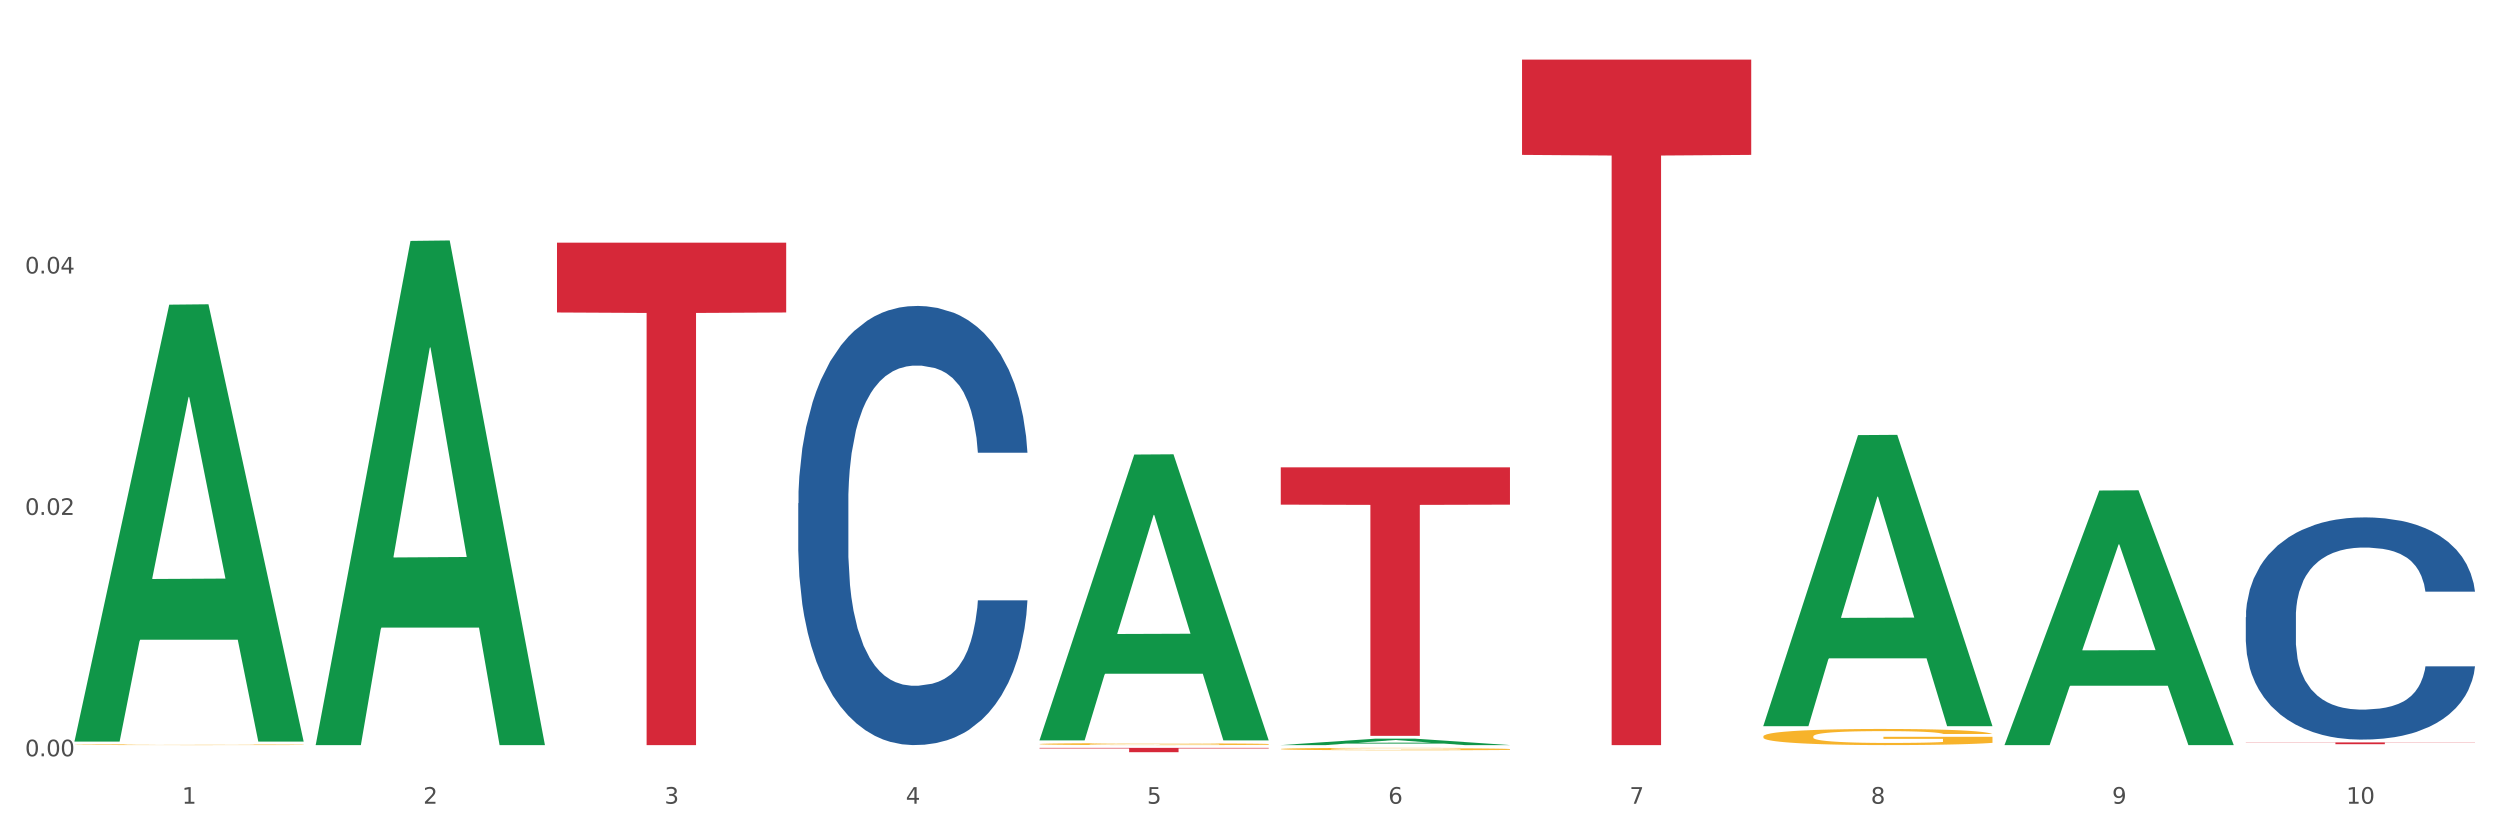
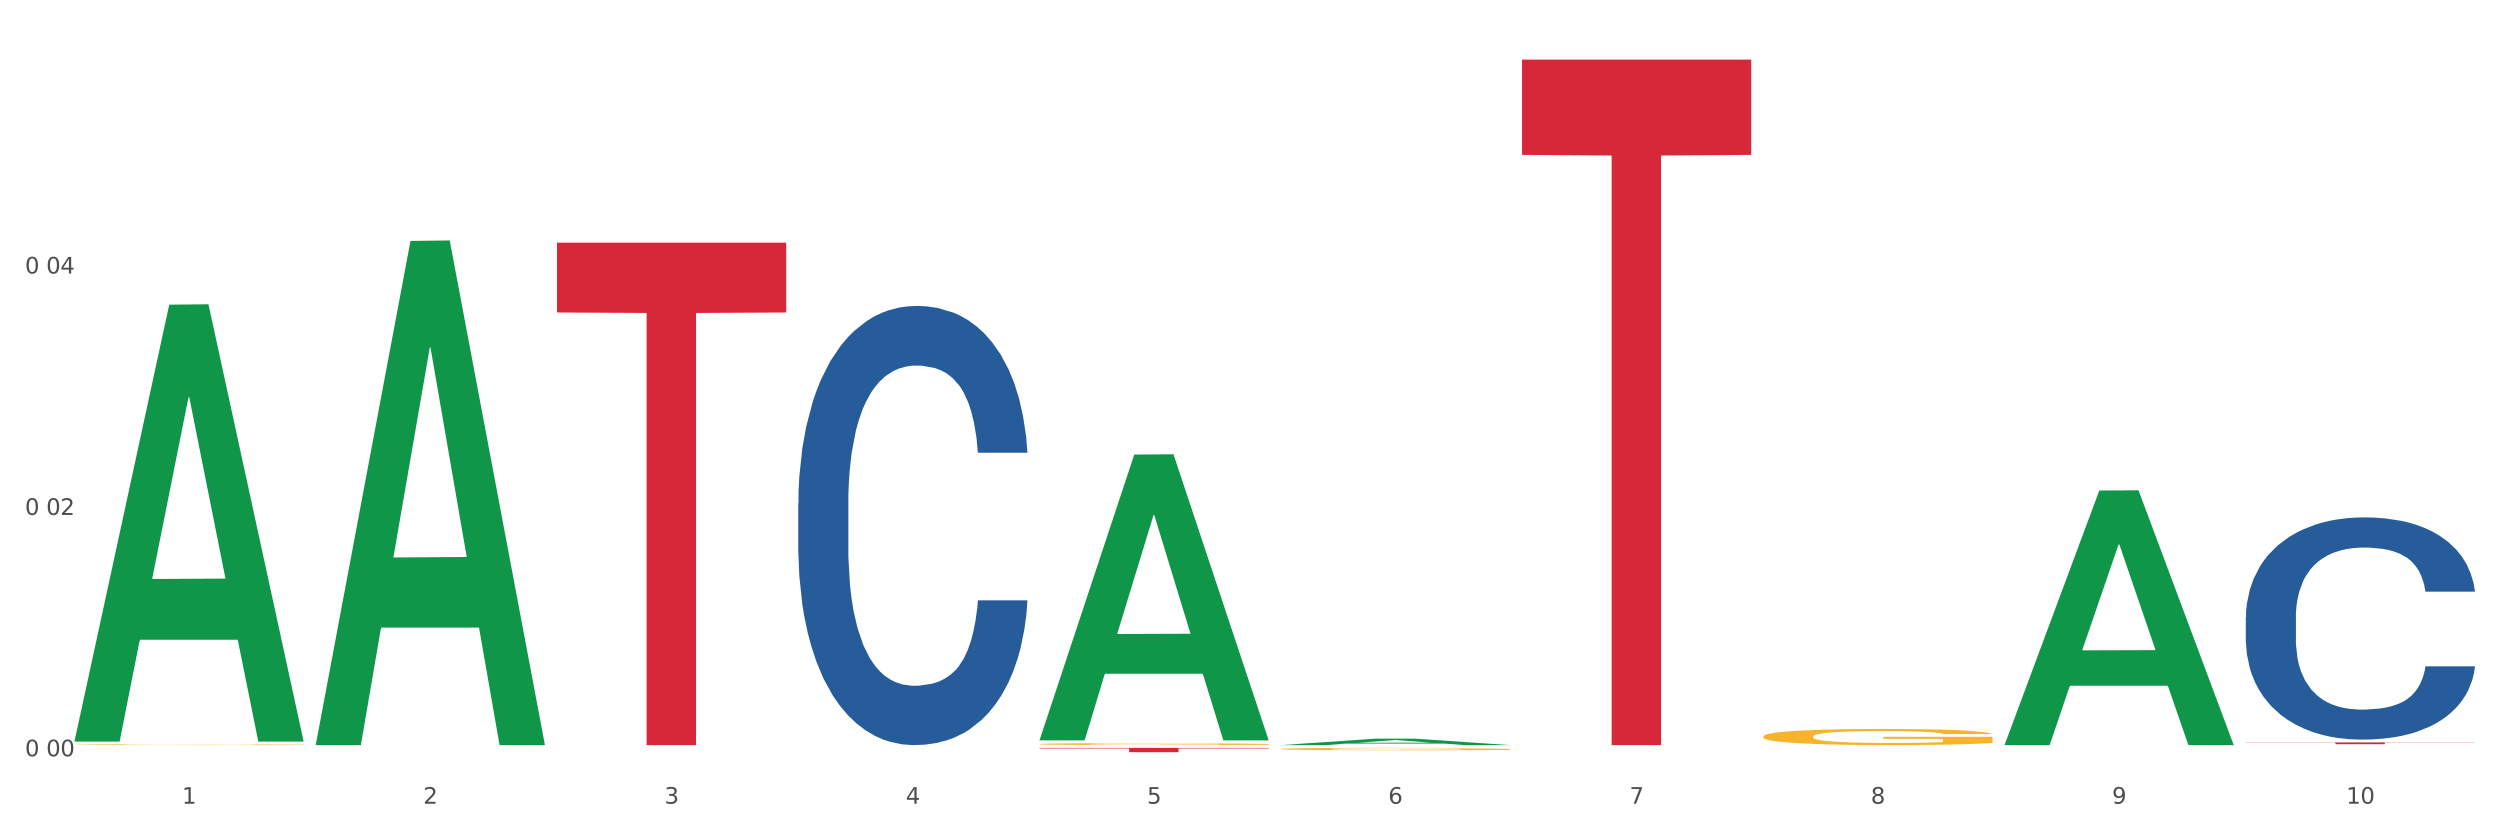
<svg xmlns="http://www.w3.org/2000/svg" xmlns:xlink="http://www.w3.org/1999/xlink" width="1080pt" height="360pt" viewBox="0 0 1080 360" version="1.1">
  <rect x="0" y="0" width="1080" height="360" fill="#333333" stroke="none" />
  <defs>
    <style type="text/css">*{stroke-linejoin: round; stroke-linecap: butt}</style>
  </defs>
  <g id="figure_1">
    <g id="patch_1">
      <path d="M 0 360  L 1080 360  L 1080 0  L 0 0  z " style="fill: #ffffff; stroke: #ffffff; stroke-linejoin: miter" />
    </g>
    <g id="axes_1">
      <g id="matplotlib.axis_1">
        <g id="xtick_1">
          <g id="text_1">
            <g style="fill: #4d4d4d" transform="translate(78.627 347.204) scale(0.096 -0.096)">
              <defs>
                <path id="DejaVuSans-31" d="M 794 531  L 1825 531  L 1825 4091  L 703 3866  L 703 4441  L 1819 4666  L 2450 4666  L 2450 531  L 3481 531  L 3481 0  L 794 0  L 794 531  z " transform="scale(0.016)" />
              </defs>
              <use xlink:href="#DejaVuSans-31" />
            </g>
          </g>
        </g>
        <g id="xtick_2">
          <g id="text_2">
            <g style="fill: #4d4d4d" transform="translate(182.851 347.204) scale(0.096 -0.096)">
              <defs>
                <path id="DejaVuSans-32" d="M 1228 531  L 3431 531  L 3431 0  L 469 0  L 469 531  Q 828 903 1448 1529  Q 2069 2156 2228 2338  Q 2531 2678 2651 2914  Q 2772 3150 2772 3378  Q 2772 3750 2511 3984  Q 2250 4219 1831 4219  Q 1534 4219 1204 4116  Q 875 4013 500 3803  L 500 4441  Q 881 4594 1212 4672  Q 1544 4750 1819 4750  Q 2544 4750 2975 4387  Q 3406 4025 3406 3419  Q 3406 3131 3298 2873  Q 3191 2616 2906 2266  Q 2828 2175 2409 1742  Q 1991 1309 1228 531  z " transform="scale(0.016)" />
              </defs>
              <use xlink:href="#DejaVuSans-32" />
            </g>
          </g>
        </g>
        <g id="xtick_3">
          <g id="text_3">
            <g style="fill: #4d4d4d" transform="translate(287.074 347.204) scale(0.096 -0.096)">
              <defs>
                <path id="DejaVuSans-33" d="M 2597 2516  Q 3050 2419 3304 2112  Q 3559 1806 3559 1356  Q 3559 666 3084 287  Q 2609 -91 1734 -91  Q 1441 -91 1130 -33  Q 819 25 488 141  L 488 750  Q 750 597 1062 519  Q 1375 441 1716 441  Q 2309 441 2620 675  Q 2931 909 2931 1356  Q 2931 1769 2642 2001  Q 2353 2234 1838 2234  L 1294 2234  L 1294 2753  L 1863 2753  Q 2328 2753 2575 2939  Q 2822 3125 2822 3475  Q 2822 3834 2567 4026  Q 2313 4219 1838 4219  Q 1578 4219 1281 4162  Q 984 4106 628 3988  L 628 4550  Q 988 4650 1302 4700  Q 1616 4750 1894 4750  Q 2613 4750 3031 4423  Q 3450 4097 3450 3541  Q 3450 3153 3228 2886  Q 3006 2619 2597 2516  z " transform="scale(0.016)" />
              </defs>
              <use xlink:href="#DejaVuSans-33" />
            </g>
          </g>
        </g>
        <g id="xtick_4">
          <g id="text_4">
            <g style="fill: #4d4d4d" transform="translate(391.298 347.204) scale(0.096 -0.096)">
              <defs>
                <path id="DejaVuSans-34" d="M 2419 4116  L 825 1625  L 2419 1625  L 2419 4116  z M 2253 4666  L 3047 4666  L 3047 1625  L 3713 1625  L 3713 1100  L 3047 1100  L 3047 0  L 2419 0  L 2419 1100  L 313 1100  L 313 1709  L 2253 4666  z " transform="scale(0.016)" />
              </defs>
              <use xlink:href="#DejaVuSans-34" />
            </g>
          </g>
        </g>
        <g id="xtick_5">
          <g id="text_5">
            <g style="fill: #4d4d4d" transform="translate(495.522 347.204) scale(0.096 -0.096)">
              <defs>
                <path id="DejaVuSans-35" d="M 691 4666  L 3169 4666  L 3169 4134  L 1269 4134  L 1269 2991  Q 1406 3038 1543 3061  Q 1681 3084 1819 3084  Q 2600 3084 3056 2656  Q 3513 2228 3513 1497  Q 3513 744 3044 326  Q 2575 -91 1722 -91  Q 1428 -91 1123 -41  Q 819 9 494 109  L 494 744  Q 775 591 1075 516  Q 1375 441 1709 441  Q 2250 441 2565 725  Q 2881 1009 2881 1497  Q 2881 1984 2565 2268  Q 2250 2553 1709 2553  Q 1456 2553 1204 2497  Q 953 2441 691 2322  L 691 4666  z " transform="scale(0.016)" />
              </defs>
              <use xlink:href="#DejaVuSans-35" />
            </g>
          </g>
        </g>
        <g id="xtick_6">
          <g id="text_6">
            <g style="fill: #4d4d4d" transform="translate(599.745 347.204) scale(0.096 -0.096)">
              <defs>
                <path id="DejaVuSans-36" d="M 2113 2584  Q 1688 2584 1439 2293  Q 1191 2003 1191 1497  Q 1191 994 1439 701  Q 1688 409 2113 409  Q 2538 409 2786 701  Q 3034 994 3034 1497  Q 3034 2003 2786 2293  Q 2538 2584 2113 2584  z M 3366 4563  L 3366 3988  Q 3128 4100 2886 4159  Q 2644 4219 2406 4219  Q 1781 4219 1451 3797  Q 1122 3375 1075 2522  Q 1259 2794 1537 2939  Q 1816 3084 2150 3084  Q 2853 3084 3261 2657  Q 3669 2231 3669 1497  Q 3669 778 3244 343  Q 2819 -91 2113 -91  Q 1303 -91 875 529  Q 447 1150 447 2328  Q 447 3434 972 4092  Q 1497 4750 2381 4750  Q 2619 4750 2861 4703  Q 3103 4656 3366 4563  z " transform="scale(0.016)" />
              </defs>
              <use xlink:href="#DejaVuSans-36" />
            </g>
          </g>
        </g>
        <g id="xtick_7">
          <g id="text_7">
            <g style="fill: #4d4d4d" transform="translate(703.969 347.204) scale(0.096 -0.096)">
              <defs>
                <path id="DejaVuSans-37" d="M 525 4666  L 3525 4666  L 3525 4397  L 1831 0  L 1172 0  L 2766 4134  L 525 4134  L 525 4666  z " transform="scale(0.016)" />
              </defs>
              <use xlink:href="#DejaVuSans-37" />
            </g>
          </g>
        </g>
        <g id="xtick_8">
          <g id="text_8">
            <g style="fill: #4d4d4d" transform="translate(808.193 347.204) scale(0.096 -0.096)">
              <defs>
                <path id="DejaVuSans-38" d="M 2034 2216  Q 1584 2216 1326 1975  Q 1069 1734 1069 1313  Q 1069 891 1326 650  Q 1584 409 2034 409  Q 2484 409 2743 651  Q 3003 894 3003 1313  Q 3003 1734 2745 1975  Q 2488 2216 2034 2216  z M 1403 2484  Q 997 2584 770 2862  Q 544 3141 544 3541  Q 544 4100 942 4425  Q 1341 4750 2034 4750  Q 2731 4750 3128 4425  Q 3525 4100 3525 3541  Q 3525 3141 3298 2862  Q 3072 2584 2669 2484  Q 3125 2378 3379 2068  Q 3634 1759 3634 1313  Q 3634 634 3220 271  Q 2806 -91 2034 -91  Q 1263 -91 848 271  Q 434 634 434 1313  Q 434 1759 690 2068  Q 947 2378 1403 2484  z M 1172 3481  Q 1172 3119 1398 2916  Q 1625 2713 2034 2713  Q 2441 2713 2670 2916  Q 2900 3119 2900 3481  Q 2900 3844 2670 4047  Q 2441 4250 2034 4250  Q 1625 4250 1398 4047  Q 1172 3844 1172 3481  z " transform="scale(0.016)" />
              </defs>
              <use xlink:href="#DejaVuSans-38" />
            </g>
          </g>
        </g>
        <g id="xtick_9">
          <g id="text_9">
            <g style="fill: #4d4d4d" transform="translate(912.416 347.204) scale(0.096 -0.096)">
              <defs>
                <path id="DejaVuSans-39" d="M 703 97  L 703 672  Q 941 559 1184 500  Q 1428 441 1663 441  Q 2288 441 2617 861  Q 2947 1281 2994 2138  Q 2813 1869 2534 1725  Q 2256 1581 1919 1581  Q 1219 1581 811 2004  Q 403 2428 403 3163  Q 403 3881 828 4315  Q 1253 4750 1959 4750  Q 2769 4750 3195 4129  Q 3622 3509 3622 2328  Q 3622 1225 3098 567  Q 2575 -91 1691 -91  Q 1453 -91 1209 -44  Q 966 3 703 97  z M 1959 2075  Q 2384 2075 2632 2365  Q 2881 2656 2881 3163  Q 2881 3666 2632 3958  Q 2384 4250 1959 4250  Q 1534 4250 1286 3958  Q 1038 3666 1038 3163  Q 1038 2656 1286 2365  Q 1534 2075 1959 2075  z " transform="scale(0.016)" />
              </defs>
              <use xlink:href="#DejaVuSans-39" />
            </g>
          </g>
        </g>
        <g id="xtick_10">
          <g id="text_10">
            <g style="fill: #4d4d4d" transform="translate(1013.586 347.204) scale(0.096 -0.096)">
              <defs>
                <path id="DejaVuSans-30" d="M 2034 4250  Q 1547 4250 1301 3770  Q 1056 3291 1056 2328  Q 1056 1369 1301 889  Q 1547 409 2034 409  Q 2525 409 2770 889  Q 3016 1369 3016 2328  Q 3016 3291 2770 3770  Q 2525 4250 2034 4250  z M 2034 4750  Q 2819 4750 3233 4129  Q 3647 3509 3647 2328  Q 3647 1150 3233 529  Q 2819 -91 2034 -91  Q 1250 -91 836 529  Q 422 1150 422 2328  Q 422 3509 836 4129  Q 1250 4750 2034 4750  z " transform="scale(0.016)" />
              </defs>
              <use xlink:href="#DejaVuSans-31" />
              <use xlink:href="#DejaVuSans-30" transform="translate(63.623 0)" />
            </g>
          </g>
        </g>
        <g id="xtick_11" />
        <g id="xtick_12" />
        <g id="xtick_13" />
        <g id="xtick_14" />
        <g id="xtick_15" />
        <g id="xtick_16" />
        <g id="xtick_17" />
        <g id="xtick_18" />
        <g id="xtick_19" />
      </g>
      <g id="matplotlib.axis_2">
        <g id="ytick_1">
          <g id="text_11">
            <g style="fill: #4d4d4d" transform="translate(10.8 326.721) scale(0.096 -0.096)">
              <defs>
-                 <path id="DejaVuSans-2e" d="M 684 794  L 1344 794  L 1344 0  L 684 0  L 684 794  z " transform="scale(0.016)" />
-               </defs>
+                 </defs>
              <use xlink:href="#DejaVuSans-30" />
              <use xlink:href="#DejaVuSans-2e" transform="translate(63.623 0)" />
              <use xlink:href="#DejaVuSans-30" transform="translate(95.41 0)" />
              <use xlink:href="#DejaVuSans-30" transform="translate(159.033 0)" />
            </g>
          </g>
        </g>
        <g id="ytick_2">
          <g id="text_12">
            <g style="fill: #4d4d4d" transform="translate(10.8 222.437) scale(0.096 -0.096)">
              <use xlink:href="#DejaVuSans-30" />
              <use xlink:href="#DejaVuSans-2e" transform="translate(63.623 0)" />
              <use xlink:href="#DejaVuSans-30" transform="translate(95.41 0)" />
              <use xlink:href="#DejaVuSans-32" transform="translate(159.033 0)" />
            </g>
          </g>
        </g>
        <g id="ytick_3">
          <g id="text_13">
            <g style="fill: #4d4d4d" transform="translate(10.8 118.154) scale(0.096 -0.096)">
              <use xlink:href="#DejaVuSans-30" />
              <use xlink:href="#DejaVuSans-2e" transform="translate(63.623 0)" />
              <use xlink:href="#DejaVuSans-30" transform="translate(95.41 0)" />
              <use xlink:href="#DejaVuSans-34" transform="translate(159.033 0)" />
            </g>
          </g>
        </g>
        <g id="ytick_4" />
        <g id="ytick_5" />
        <g id="ytick_6" />
      </g>
      <g id="PolyCollection_1">
        <path d="M 32.175 320.018  L 32.277 319.841  L 73.107 131.619  L 90.051 131.442  L 131.187 320.373  L 111.589 320.373  L 102.709 276.378  L 60.552 276.378  L 60.246 277.087  L 51.671 320.373  L 32.175 320.373  L 32.175 320.018  L 65.86 250.123  L 97.401 249.945  L 81.783 171.712  L 81.579 171.357  L 81.375 171.889  L 65.758 249.945  L 65.86 250.123  L 32.175 320.018  z " clip-path="url(#p872534994e)" style="fill: #109648" />
        <path d="M 553.293 323.557  L 553.41 323.556  L 553.41 323.521  L 553.644 323.492  L 554.813 323.42  L 556.566 323.361  L 557.852 323.33  L 559.138 323.304  L 560.658 323.278  L 562.528 323.251  L 565.918 323.212  L 568.022 323.192  L 570.594 323.171  L 575.27 323.141  L 578.66 323.123  L 582.167 323.109  L 587.895 323.092  L 591.636 323.084  L 595.61 323.078  L 600.403 323.075  L 604.027 323.074  L 611.976 323.077  L 618.756 323.085  L 622.029 323.092  L 626.237 323.103  L 628.458 323.111  L 632.082 323.126  L 635.823 323.146  L 638.395 323.163  L 642.252 323.196  L 645.175 323.228  L 647.863 323.268  L 649.266 323.296  L 650.318 323.322  L 651.253 323.351  L 652.189 323.398  L 631.147 323.398  L 630.329 323.365  L 629.043 323.333  L 627.173 323.303  L 625.536 323.284  L 622.73 323.26  L 620.159 323.245  L 617.47 323.233  L 614.197 323.224  L 611.625 323.219  L 608.001 323.215  L 600.87 323.216  L 596.078 323.224  L 592.805 323.233  L 590.7 323.242  L 588.83 323.251  L 586.726 323.265  L 584.271 323.285  L 582.518 323.303  L 580.764 323.326  L 579.361 323.349  L 578.075 323.375  L 577.023 323.404  L 576.205 323.434  L 575.504 323.47  L 574.919 323.53  L 574.919 323.661  L 575.153 323.69  L 575.737 323.729  L 576.439 323.759  L 577.608 323.794  L 578.66 323.818  L 580.647 323.853  L 582.868 323.881  L 584.622 323.899  L 586.375 323.915  L 589.415 323.936  L 592.805 323.953  L 595.727 323.963  L 599.702 323.973  L 602.39 323.977  L 604.728 323.979  L 610.456 323.979  L 614.548 323.976  L 619.107 323.969  L 622.613 323.96  L 625.536 323.95  L 628.809 323.933  L 630.913 323.917  L 630.913 323.717  L 605.196 323.716  L 605.196 323.583  L 652.306 323.583  L 652.306 323.973  L 650.318 323.993  L 648.097 324.011  L 645.759 324.027  L 642.252 324.047  L 638.044 324.066  L 634.303 324.08  L 630.329 324.091  L 625.653 324.102  L 619.574 324.111  L 615.833 324.115  L 611.158 324.118  L 605.663 324.119  L 600.87 324.117  L 596.195 324.112  L 591.285 324.104  L 586.492 324.091  L 582.868 324.079  L 579.244 324.064  L 575.387 324.044  L 572.347 324.024  L 570.009 324.007  L 567.438 323.985  L 564.632 323.957  L 562.528 323.931  L 560.658 323.904  L 558.67 323.87  L 557.268 323.84  L 555.865 323.803  L 555.047 323.775  L 554.111 323.732  L 553.41 323.672  L 553.293 323.557  z " clip-path="url(#p872534994e)" style="fill: #f7b32b" />
        <path d="M 761.74 318.132  L 761.857 318.126  L 761.857 317.896  L 762.091 317.699  L 763.26 317.221  L 765.013 316.826  L 766.299 316.616  L 767.585 316.444  L 769.105 316.272  L 770.975 316.093  L 774.365 315.832  L 776.469 315.698  L 779.041 315.558  L 783.717 315.354  L 787.107 315.239  L 790.614 315.144  L 796.342 315.029  L 800.083 314.978  L 804.057 314.94  L 808.85 314.915  L 812.474 314.908  L 820.423 314.927  L 827.203 314.985  L 830.476 315.029  L 834.685 315.106  L 836.906 315.157  L 840.529 315.259  L 844.27 315.392  L 846.842 315.507  L 850.7 315.724  L 853.622 315.94  L 856.311 316.208  L 857.713 316.393  L 858.766 316.565  L 859.701 316.762  L 860.636 317.074  L 839.594 317.074  L 838.776 316.851  L 837.49 316.641  L 835.62 316.437  L 833.983 316.31  L 831.178 316.15  L 828.606 316.049  L 825.917 315.972  L 822.644 315.908  L 820.072 315.877  L 816.448 315.851  L 809.318 315.857  L 804.525 315.908  L 801.252 315.972  L 799.148 316.029  L 797.277 316.093  L 795.173 316.182  L 792.718 316.316  L 790.965 316.437  L 789.211 316.59  L 787.809 316.743  L 786.523 316.921  L 785.471 317.113  L 784.652 317.31  L 783.951 317.552  L 783.366 317.953  L 783.366 318.826  L 783.6 319.024  L 784.185 319.285  L 784.886 319.483  L 786.055 319.718  L 787.107 319.878  L 789.094 320.107  L 791.315 320.298  L 793.069 320.419  L 794.822 320.521  L 797.862 320.661  L 801.252 320.776  L 804.174 320.846  L 808.149 320.91  L 810.837 320.935  L 813.175 320.948  L 818.903 320.948  L 822.995 320.929  L 827.554 320.884  L 831.061 320.827  L 833.983 320.757  L 837.256 320.642  L 839.36 320.534  L 839.36 319.202  L 813.643 319.196  L 813.643 318.31  L 860.753 318.31  L 860.753 320.91  L 858.766 321.043  L 856.544 321.165  L 854.206 321.273  L 850.7 321.407  L 846.491 321.534  L 842.751 321.623  L 838.776 321.7  L 834.1 321.77  L 828.021 321.833  L 824.281 321.859  L 819.605 321.878  L 814.111 321.884  L 809.318 321.872  L 804.642 321.84  L 799.732 321.782  L 794.939 321.7  L 791.315 321.617  L 787.692 321.515  L 783.834 321.381  L 780.795 321.254  L 778.457 321.139  L 775.885 320.992  L 773.079 320.801  L 770.975 320.629  L 769.105 320.451  L 767.118 320.222  L 765.715 320.024  L 764.312 319.776  L 763.494 319.591  L 762.559 319.304  L 761.857 318.903  L 761.74 318.132  z " clip-path="url(#p872534994e)" style="fill: #f7b32b" />
        <path d="M 970.188 266.646  L 970.305 266.558  L 970.305 264.104  L 970.656 260.772  L 971.943 254.635  L 973.582 249.988  L 976.39 244.552  L 977.912 242.273  L 979.902 239.73  L 983.998 235.61  L 988.679 232.103  L 991.956 230.174  L 994.414 228.946  L 999.915 226.755  L 1003.075 225.79  L 1006.352 225.001  L 1009.161 224.475  L 1013.842 223.861  L 1017.587 223.598  L 1021.917 223.511  L 1025.546 223.598  L 1030.344 223.949  L 1037.366 225.001  L 1040.058 225.615  L 1043.686 226.667  L 1047.431 228.07  L 1050.474 229.473  L 1053.985 231.489  L 1057.613 234.119  L 1061.125 237.451  L 1063.582 240.519  L 1065.572 243.763  L 1067.327 247.709  L 1068.615 252.005  L 1069.2 255.599  L 1047.782 255.599  L 1047.197 252.355  L 1046.027 248.848  L 1044.857 246.481  L 1043.569 244.552  L 1041.58 242.361  L 1039.824 240.958  L 1036.898 239.292  L 1034.206 238.24  L 1031.983 237.626  L 1029.291 237.1  L 1023.556 236.574  L 1019.46 236.574  L 1016.885 236.749  L 1013.725 237.188  L 1011.033 237.802  L 1007.873 238.854  L 1005.415 239.993  L 1002.958 241.484  L 1001.553 242.536  L 999.447 244.465  L 998.042 246.043  L 996.17 248.761  L 995.116 250.69  L 993.244 255.687  L 992.424 259.369  L 992.073 261.912  L 991.839 264.717  L 991.839 278.394  L 992.541 284.532  L 993.127 287.162  L 994.063 290.143  L 995.818 294  L 998.393 297.77  L 1001.085 300.488  L 1003.309 302.154  L 1005.415 303.381  L 1007.522 304.346  L 1010.097 305.223  L 1012.203 305.749  L 1015.363 306.275  L 1019.109 306.538  L 1022.035 306.538  L 1028.003 306.099  L 1030.695 305.661  L 1033.27 305.047  L 1036.079 304.083  L 1038.303 303.031  L 1039.59 302.242  L 1041.697 300.576  L 1043.335 298.822  L 1044.739 296.806  L 1045.676 295.052  L 1046.729 292.422  L 1047.548 289.441  L 1047.782 287.863  L 1069.2 287.863  L 1068.732 291.019  L 1067.913 294.088  L 1066.274 298.209  L 1064.987 300.576  L 1062.997 303.469  L 1060.89 305.924  L 1057.965 308.642  L 1055.273 310.658  L 1052.464 312.412  L 1049.421 313.99  L 1043.92 316.182  L 1041.931 316.795  L 1037.717 317.848  L 1034.44 318.461  L 1029.642 319.075  L 1024.726 319.426  L 1019.577 319.513  L 1015.012 319.338  L 1009.98 318.812  L 1006.82 318.286  L 1003.309 317.497  L 999.212 316.269  L 995.35 314.779  L 991.722 313.026  L 988.328 311.009  L 985.168 308.73  L 981.072 304.96  L 978.029 301.277  L 975.805 297.858  L 974.284 294.965  L 972.762 291.282  L 971.943 288.74  L 970.656 282.603  L 970.188 276.904  L 970.188 266.646  z " clip-path="url(#p872534994e)" style="fill: #255c99" />
        <path d="M 344.846 217.407  L 344.963 217.234  L 344.963 212.383  L 345.314 205.799  L 346.601 193.67  L 348.24 184.487  L 351.049 173.745  L 352.57 169.24  L 354.56 164.216  L 358.656 156.072  L 363.338 149.142  L 366.615 145.33  L 369.072 142.904  L 374.573 138.573  L 377.733 136.667  L 381.01 135.108  L 383.819 134.068  L 388.5 132.855  L 392.245 132.335  L 396.576 132.162  L 400.204 132.335  L 405.002 133.028  L 412.025 135.108  L 414.716 136.32  L 418.344 138.4  L 422.09 141.172  L 425.133 143.944  L 428.644 147.929  L 432.272 153.127  L 435.783 159.711  L 438.241 165.775  L 440.23 172.186  L 441.986 179.982  L 443.273 188.472  L 443.858 195.576  L 422.441 195.576  L 421.856 189.165  L 420.685 182.235  L 419.515 177.557  L 418.227 173.745  L 416.238 169.413  L 414.482 166.641  L 411.556 163.349  L 408.865 161.27  L 406.641 160.057  L 403.949 159.018  L 398.214 157.978  L 394.118 157.978  L 391.543 158.325  L 388.383 159.191  L 385.691 160.404  L 382.531 162.483  L 380.074 164.735  L 377.616 167.681  L 376.211 169.76  L 374.105 173.572  L 372.7 176.691  L 370.828 182.062  L 369.775 185.873  L 367.902 195.749  L 367.083 203.026  L 366.732 208.051  L 366.498 213.595  L 366.498 240.624  L 367.2 252.753  L 367.785 257.951  L 368.721 263.842  L 370.477 271.465  L 373.052 278.915  L 375.743 284.286  L 377.967 287.578  L 380.074 290.004  L 382.18 291.91  L 384.755 293.643  L 386.862 294.682  L 390.022 295.722  L 393.767 296.242  L 396.693 296.242  L 402.662 295.375  L 405.353 294.509  L 407.928 293.296  L 410.737 291.39  L 412.961 289.311  L 414.248 287.752  L 416.355 284.46  L 417.993 280.994  L 419.398 277.009  L 420.334 273.544  L 421.387 268.346  L 422.207 262.455  L 422.441 259.337  L 443.858 259.337  L 443.39 265.574  L 442.571 271.638  L 440.932 279.782  L 439.645 284.46  L 437.655 290.177  L 435.549 295.029  L 432.623 300.4  L 429.931 304.385  L 427.122 307.85  L 424.079 310.969  L 418.579 315.3  L 416.589 316.513  L 412.376 318.592  L 409.099 319.805  L 404.3 321.018  L 399.385 321.711  L 394.235 321.884  L 389.671 321.538  L 384.638 320.498  L 381.478 319.459  L 377.967 317.899  L 373.871 315.474  L 370.009 312.528  L 366.38 309.063  L 362.986 305.078  L 359.826 300.573  L 355.73 293.123  L 352.687 285.846  L 350.464 279.089  L 348.942 273.371  L 347.421 266.094  L 346.601 261.069  L 345.314 248.941  L 344.846 237.679  L 344.846 217.407  z " clip-path="url(#p872534994e)" style="fill: #255c99" />
        <path d="M 240.622 104.827  L 339.635 104.827  L 339.635 134.991  L 300.687 135.195  L 300.687 321.884  L 279.336 321.884  L 279.336 135.195  L 240.622 134.991  L 240.622 105.031  L 240.622 104.827  z " clip-path="url(#p872534994e)" style="fill: #d62839" />
        <path d="M 449.069 323.074  L 548.082 323.074  L 548.082 323.334  L 509.134 323.336  L 509.134 324.95  L 487.783 324.95  L 487.783 323.336  L 449.069 323.334  L 449.069 323.075  L 449.069 323.074  z " clip-path="url(#p872534994e)" style="fill: #d62839" />
-         <path d="M 553.293 201.884  L 652.306 201.884  L 652.306 218.008  L 613.358 218.117  L 613.358 317.908  L 592.006 317.908  L 592.006 218.117  L 553.293 218.008  L 553.293 201.993  L 553.293 201.884  z " clip-path="url(#p872534994e)" style="fill: #d62839" />
        <path d="M 657.517 25.759  L 756.529 25.759  L 756.529 66.911  L 717.581 67.189  L 717.581 321.884  L 696.23 321.884  L 696.23 67.189  L 657.517 66.911  L 657.517 26.038  L 657.517 25.759  z " clip-path="url(#p872534994e)" style="fill: #d62839" />
        <path d="M 970.188 320.703  L 1069.2 320.703  L 1069.2 320.813  L 1030.252 320.814  L 1030.252 321.498  L 1008.901 321.498  L 1008.901 320.814  L 970.188 320.813  L 970.188 320.703  L 970.188 320.703  z " clip-path="url(#p872534994e)" style="fill: #d62839" />
        <path d="M 449.069 321.426  L 449.186 321.425  L 449.186 321.397  L 449.42 321.373  L 450.589 321.314  L 452.343 321.266  L 453.628 321.24  L 454.914 321.219  L 456.434 321.198  L 458.304 321.176  L 461.694 321.144  L 463.799 321.128  L 466.37 321.111  L 471.046 321.086  L 474.436 321.072  L 477.943 321.06  L 483.671 321.046  L 487.412 321.04  L 491.386 321.035  L 496.179 321.032  L 499.803 321.031  L 507.752 321.034  L 514.532 321.041  L 517.805 321.046  L 522.014 321.056  L 524.235 321.062  L 527.859 321.074  L 531.599 321.091  L 534.171 321.105  L 538.029 321.131  L 540.951 321.158  L 543.64 321.19  L 545.043 321.213  L 546.095 321.234  L 547.03 321.258  L 547.965 321.296  L 526.923 321.296  L 526.105 321.269  L 524.819 321.243  L 522.949 321.218  L 521.312 321.203  L 518.507 321.183  L 515.935 321.171  L 513.246 321.161  L 509.973 321.154  L 507.401 321.15  L 503.778 321.147  L 496.647 321.147  L 491.854 321.154  L 488.581 321.161  L 486.477 321.168  L 484.606 321.176  L 482.502 321.187  L 480.047 321.204  L 478.294 321.218  L 476.54 321.237  L 475.138 321.256  L 473.852 321.278  L 472.8 321.301  L 471.981 321.325  L 471.28 321.355  L 470.696 321.404  L 470.696 321.51  L 470.929 321.535  L 471.514 321.567  L 472.215 321.591  L 473.384 321.62  L 474.436 321.639  L 476.424 321.667  L 478.645 321.69  L 480.398 321.705  L 482.152 321.718  L 485.191 321.735  L 488.581 321.749  L 491.503 321.757  L 495.478 321.765  L 498.167 321.768  L 500.505 321.77  L 506.232 321.77  L 510.324 321.768  L 514.883 321.762  L 518.39 321.755  L 521.312 321.747  L 524.585 321.733  L 526.69 321.719  L 526.69 321.556  L 500.972 321.556  L 500.972 321.447  L 548.082 321.447  L 548.082 321.765  L 546.095 321.782  L 543.874 321.796  L 541.536 321.81  L 538.029 321.826  L 533.82 321.842  L 530.08 321.852  L 526.105 321.862  L 521.429 321.87  L 515.351 321.878  L 511.61 321.881  L 506.934 321.884  L 501.44 321.884  L 496.647 321.883  L 491.971 321.879  L 487.061 321.872  L 482.268 321.862  L 478.645 321.852  L 475.021 321.839  L 471.163 321.823  L 468.124 321.807  L 465.786 321.793  L 463.214 321.775  L 460.409 321.752  L 458.304 321.731  L 456.434 321.709  L 454.447 321.681  L 453.044 321.657  L 451.641 321.627  L 450.823 321.604  L 449.888 321.569  L 449.186 321.52  L 449.069 321.426  z " clip-path="url(#p872534994e)" style="fill: #f7b32b" />
        <path d="M 32.175 321.711  L 32.292 321.711  L 32.292 321.7  L 32.526 321.691  L 33.695 321.669  L 35.448 321.651  L 36.734 321.641  L 38.02 321.633  L 39.54 321.625  L 41.41 321.617  L 44.8 321.605  L 46.904 321.599  L 49.476 321.592  L 54.152 321.583  L 57.542 321.578  L 61.049 321.573  L 66.777 321.568  L 70.517 321.566  L 74.492 321.564  L 79.285 321.563  L 82.909 321.562  L 90.858 321.563  L 97.638 321.566  L 100.911 321.568  L 105.119 321.571  L 107.34 321.574  L 110.964 321.579  L 114.705 321.585  L 117.277 321.59  L 121.134 321.6  L 124.057 321.61  L 126.745 321.622  L 128.148 321.631  L 129.2 321.639  L 130.135 321.648  L 131.071 321.662  L 110.029 321.662  L 109.211 321.652  L 107.925 321.642  L 106.054 321.633  L 104.418 321.627  L 101.612 321.62  L 99.041 321.615  L 96.352 321.611  L 93.079 321.609  L 90.507 321.607  L 86.883 321.606  L 79.752 321.606  L 74.96 321.609  L 71.686 321.611  L 69.582 321.614  L 67.712 321.617  L 65.608 321.621  L 63.153 321.627  L 61.399 321.633  L 59.646 321.64  L 58.243 321.647  L 56.957 321.655  L 55.905 321.664  L 55.087 321.673  L 54.386 321.684  L 53.801 321.703  L 53.801 321.743  L 54.035 321.752  L 54.619 321.764  L 55.321 321.774  L 56.49 321.784  L 57.542 321.792  L 59.529 321.802  L 61.75 321.811  L 63.504 321.817  L 65.257 321.821  L 68.296 321.828  L 71.686 321.833  L 74.609 321.836  L 78.583 321.839  L 81.272 321.841  L 83.61 321.841  L 89.338 321.841  L 93.429 321.84  L 97.988 321.838  L 101.495 321.836  L 104.418 321.832  L 107.691 321.827  L 109.795 321.822  L 109.795 321.761  L 84.078 321.76  L 84.078 321.719  L 131.187 321.719  L 131.187 321.839  L 129.2 321.846  L 126.979 321.851  L 124.641 321.856  L 121.134 321.862  L 116.926 321.868  L 113.185 321.872  L 109.211 321.876  L 104.535 321.879  L 98.456 321.882  L 94.715 321.883  L 90.039 321.884  L 84.545 321.884  L 79.752 321.884  L 75.076 321.882  L 70.167 321.88  L 65.374 321.876  L 61.75 321.872  L 58.126 321.867  L 54.269 321.861  L 51.229 321.855  L 48.891 321.85  L 46.32 321.843  L 43.514 321.834  L 41.41 321.826  L 39.54 321.818  L 37.552 321.808  L 36.15 321.799  L 34.747 321.787  L 33.928 321.779  L 32.993 321.765  L 32.292 321.747  L 32.175 321.711  z " clip-path="url(#p872534994e)" style="fill: #f7b32b" />
-         <path d="M 761.74 313.483  L 761.842 313.364  L 802.672 187.968  L 819.617 187.85  L 860.753 313.719  L 841.154 313.719  L 832.274 284.409  L 790.117 284.409  L 789.811 284.881  L 781.237 313.719  L 761.74 313.719  L 761.74 313.483  L 795.425 266.917  L 826.966 266.799  L 811.349 214.679  L 811.144 214.442  L 810.94 214.797  L 795.323 266.799  L 795.425 266.917  L 761.74 313.483  z " clip-path="url(#p872534994e)" style="fill: #109648" />
        <path d="M 865.964 321.678  L 866.066 321.574  L 906.896 211.904  L 923.84 211.801  L 964.976 321.884  L 945.378 321.884  L 936.498 296.25  L 894.341 296.25  L 894.034 296.663  L 885.46 321.884  L 865.964 321.884  L 865.964 321.678  L 899.649 280.952  L 931.19 280.849  L 915.572 235.265  L 915.368 235.058  L 915.164 235.368  L 899.547 280.849  L 899.649 280.952  L 865.964 321.678  z " clip-path="url(#p872534994e)" style="fill: #109648" />
        <path d="M 136.399 321.475  L 136.501 321.27  L 177.331 104.077  L 194.275 103.872  L 235.411 321.884  L 215.813 321.884  L 206.932 271.117  L 164.775 271.117  L 164.469 271.936  L 155.895 321.884  L 136.399 321.884  L 136.399 321.475  L 170.083 240.821  L 201.624 240.616  L 186.007 150.34  L 185.803 149.931  L 185.599 150.545  L 169.981 240.616  L 170.083 240.821  L 136.399 321.475  z " clip-path="url(#p872534994e)" style="fill: #109648" />
        <path d="M 449.069 319.61  L 449.172 319.494  L 490.001 196.364  L 506.946 196.248  L 548.082 319.842  L 528.484 319.842  L 519.603 291.062  L 477.446 291.062  L 477.14 291.526  L 468.566 319.842  L 449.069 319.842  L 449.069 319.61  L 482.754 273.886  L 514.295 273.77  L 498.678 222.592  L 498.474 222.359  L 498.269 222.708  L 482.652 273.77  L 482.754 273.886  L 449.069 319.61  z " clip-path="url(#p872534994e)" style="fill: #109648" />
        <path d="M 553.293 321.879  L 553.395 321.877  L 594.225 319.099  L 611.169 319.097  L 652.306 321.884  L 632.707 321.884  L 623.827 321.235  L 581.67 321.235  L 581.364 321.246  L 572.789 321.884  L 553.293 321.884  L 553.293 321.879  L 586.978 320.848  L 618.519 320.845  L 602.901 319.691  L 602.697 319.686  L 602.493 319.694  L 586.876 320.845  L 586.978 320.848  L 553.293 321.879  z " clip-path="url(#p872534994e)" style="fill: #109648" />
      </g>
    </g>
  </g>
  <defs>
    <clipPath id="p872534994e">
      <rect x="32.175" y="10.8" width="1037.025" height="329.109" />
    </clipPath>
  </defs>
</svg>